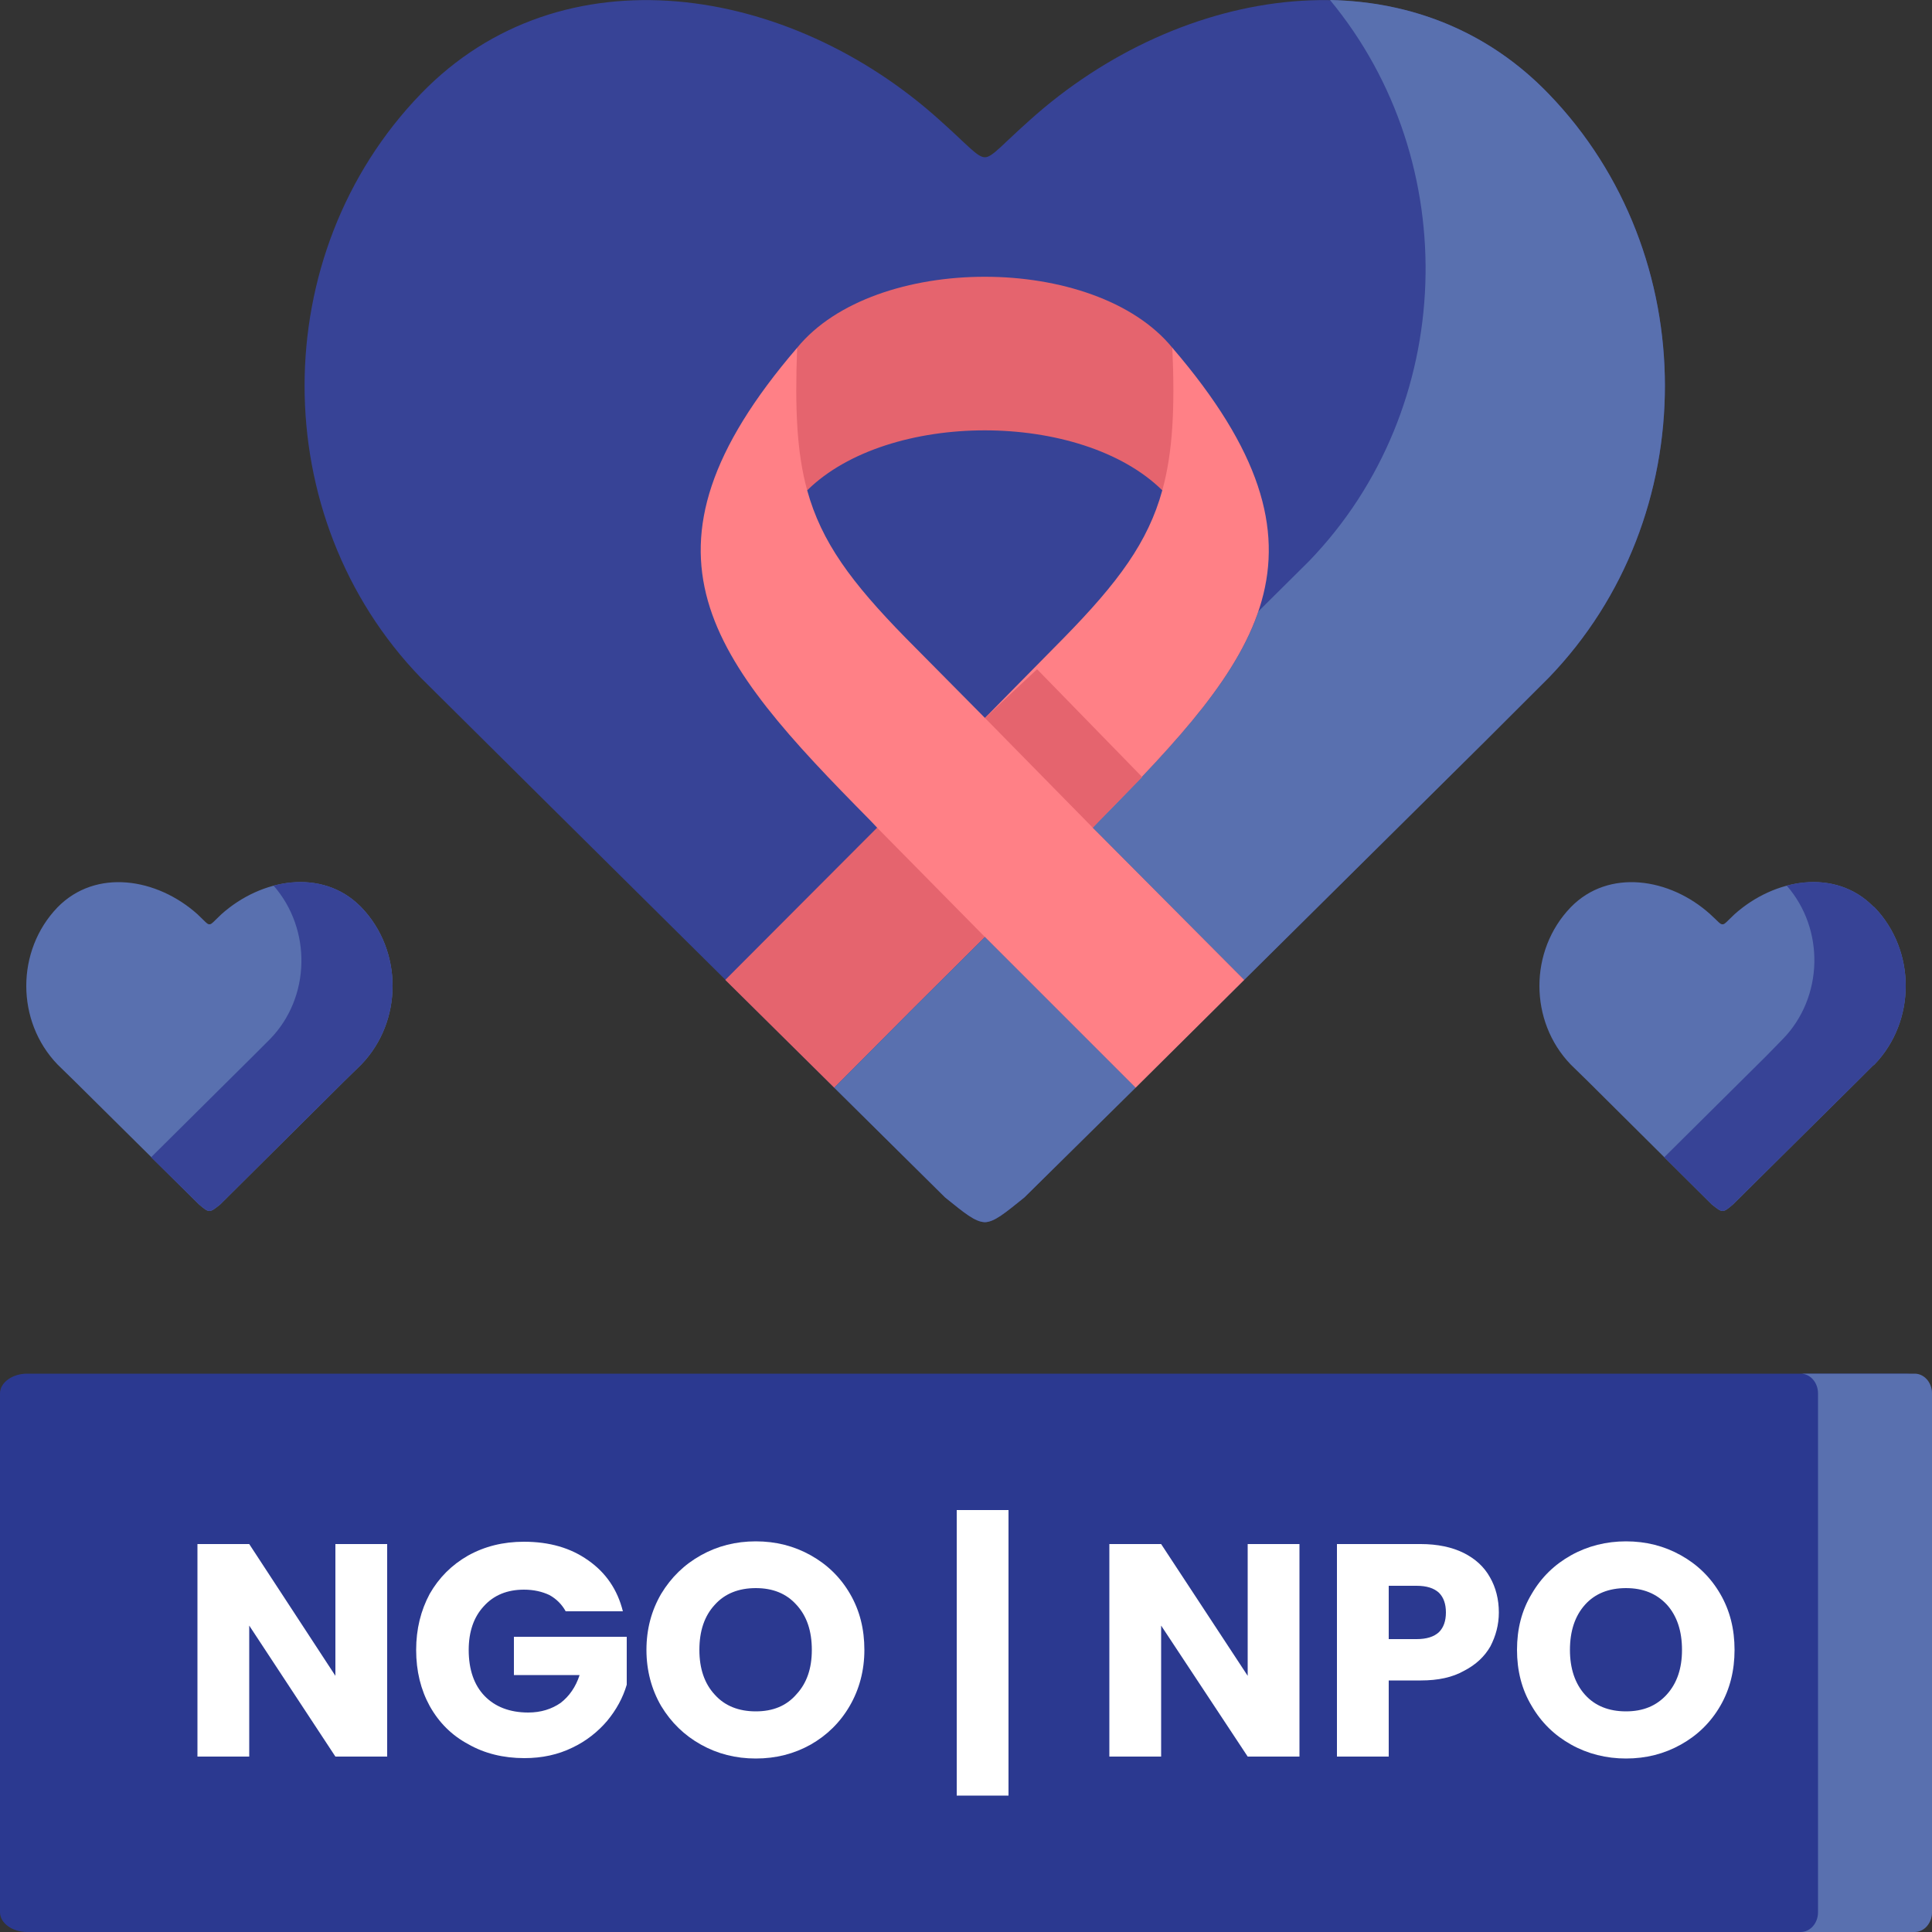
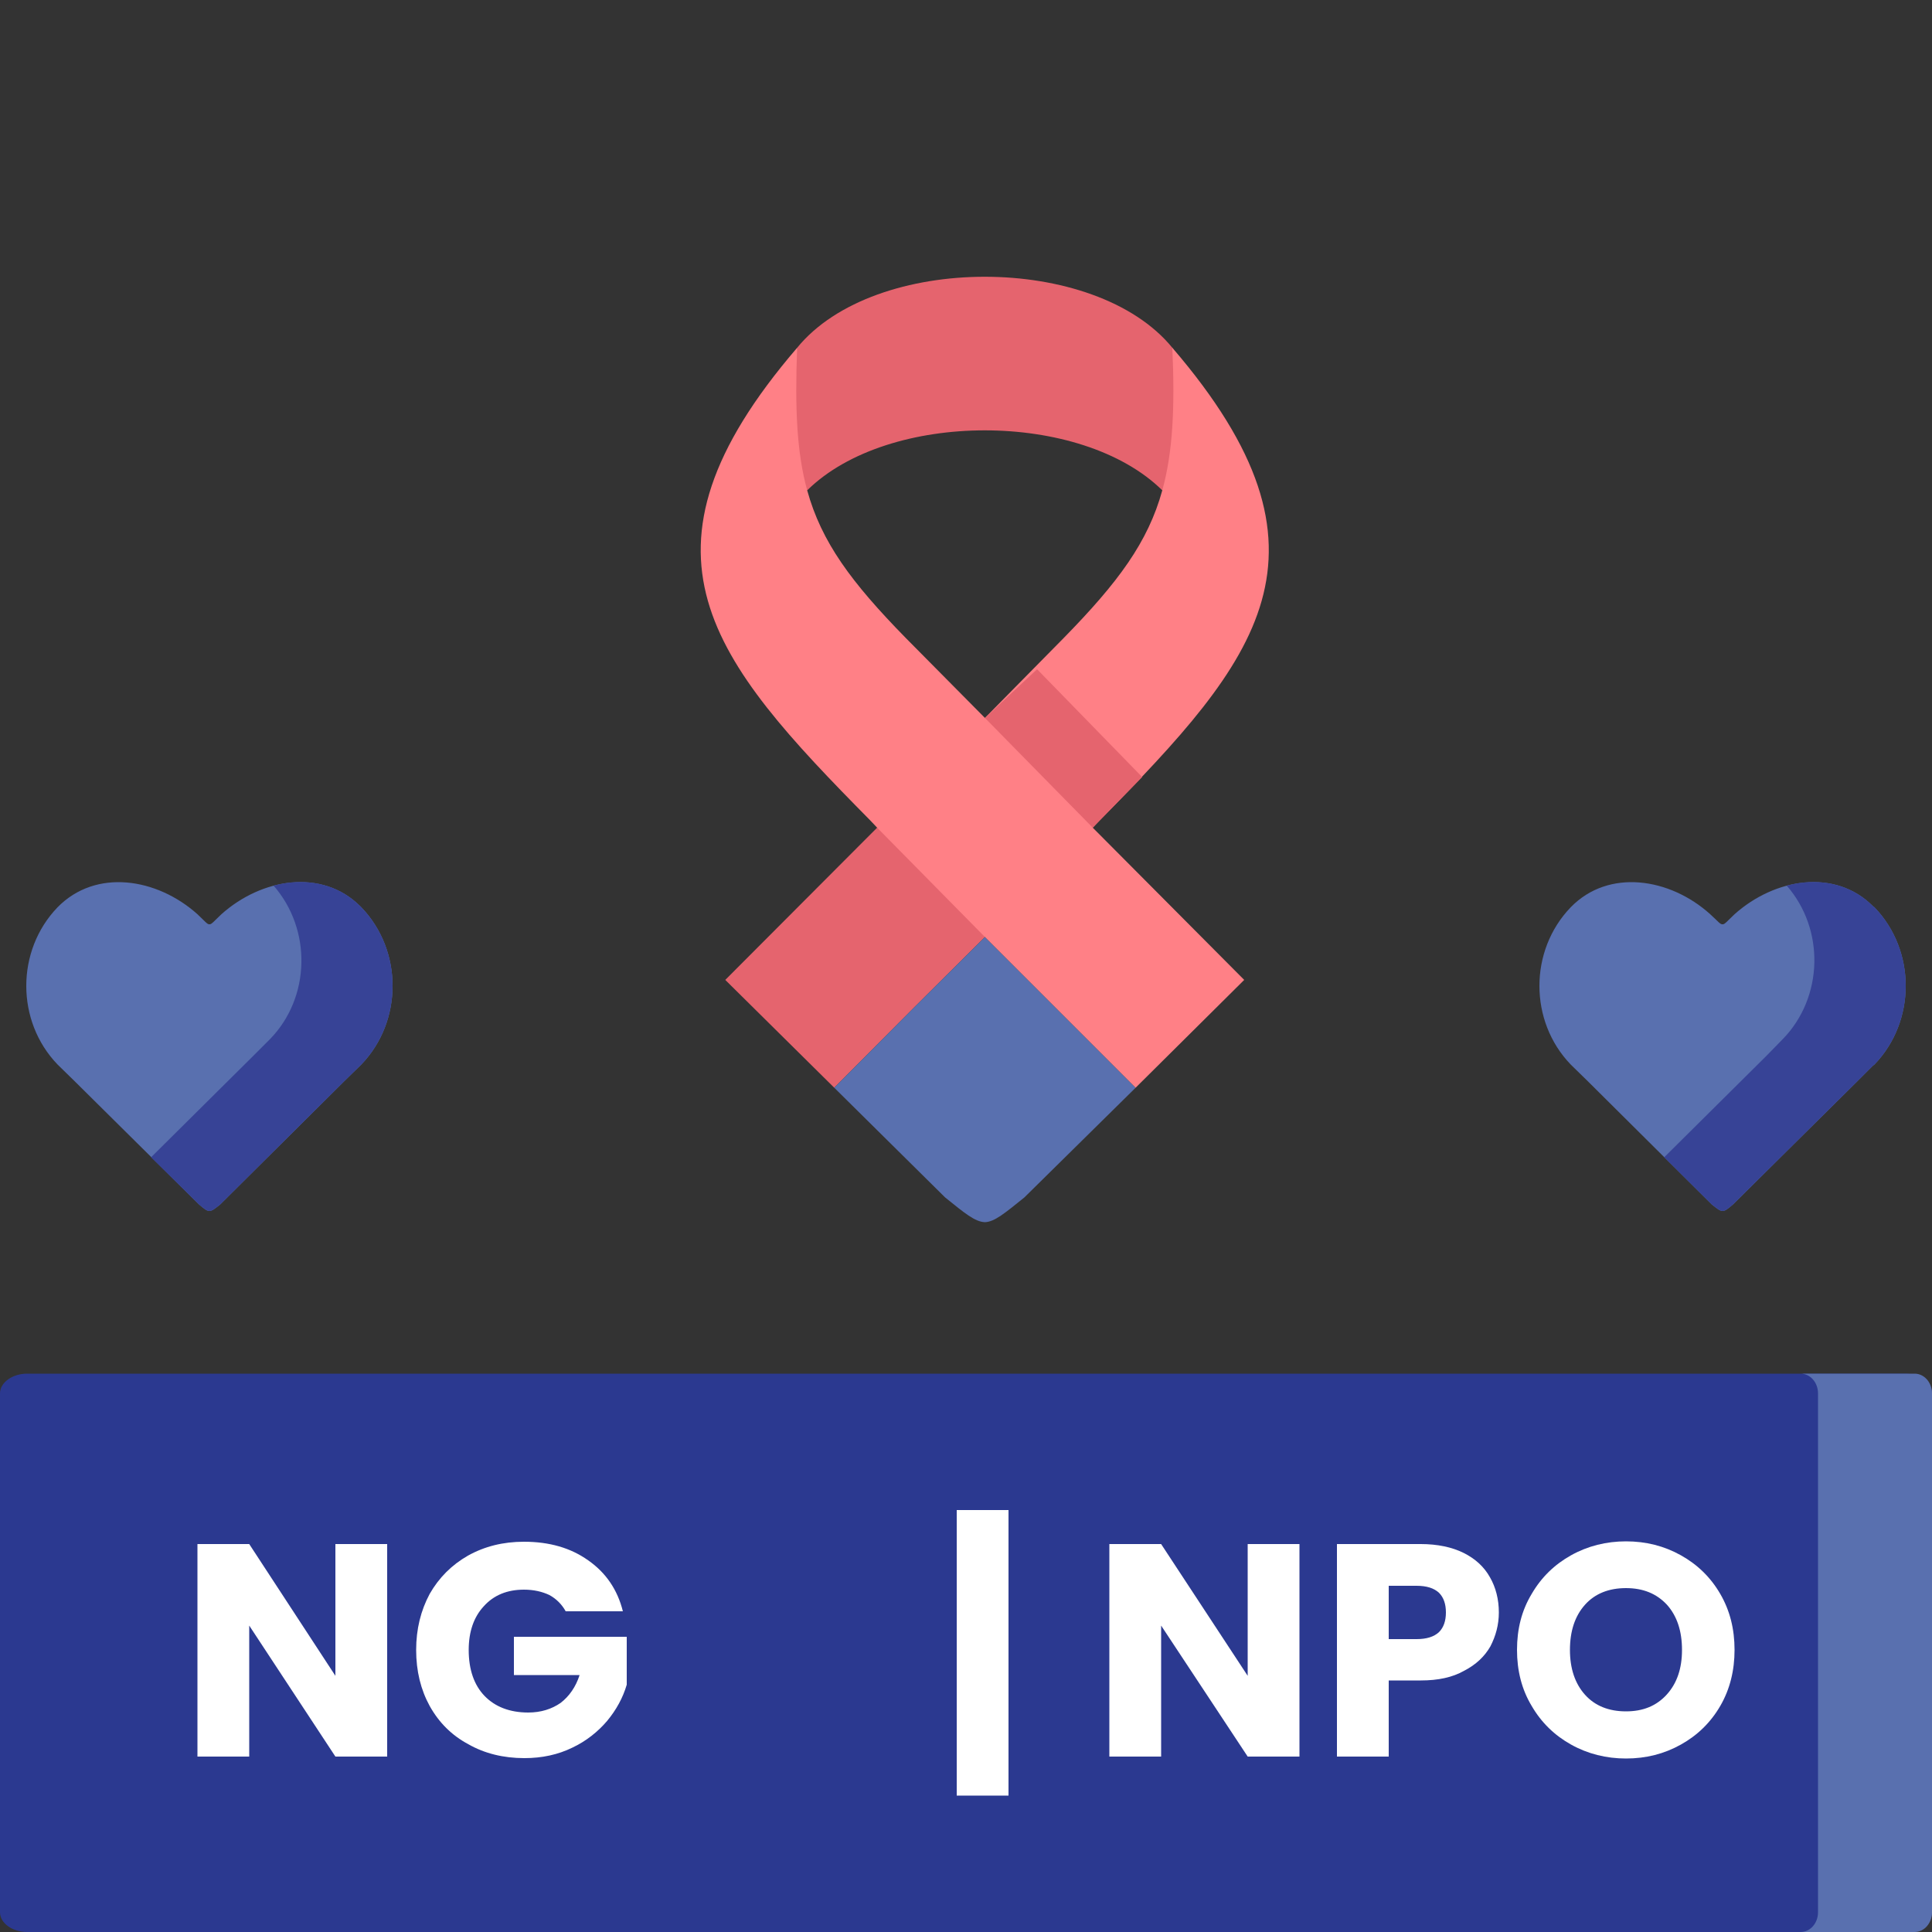
<svg xmlns="http://www.w3.org/2000/svg" xml:space="preserve" width="50px" height="50px" style="shape-rendering:geometricPrecision; text-rendering:geometricPrecision; image-rendering:optimizeQuality; fill-rule:evenodd; clip-rule:evenodd" viewBox="0 0 50 50">
  <rect x="0" y="0" width="50" height="50" fill="#333333" stroke="none" />
  <defs>
    <style type="text/css">       .fil1 {fill:#2B3990}    .fil0 {fill:#374396}    .fil2 {fill:#5970AF}    .fil3 {fill:#E5646E}    .fil4 {fill:#FF8086}    .fil5 {fill:white;fill-rule:nonzero}     </style>
  </defs>
  <g id="Layer_x0020_1">
-     <path class="fil0" d="M40.08 17.54c4.01,-4.15 4.01,-10.96 0,-15.11 -3.64,-3.78 -9.53,-2.83 -13.43,0.68 -0.72,0.64 -0.97,0.96 -1.16,0.96 -0.2,0 -0.45,-0.32 -1.17,-0.96 -3.89,-3.51 -9.78,-4.46 -13.43,-0.68 -4.01,4.15 -4.01,10.96 0,15.11 4.52,4.49 9.05,8.97 13.57,13.45 0.51,0.41 0.77,0.63 1.03,0.64 0.25,-0.01 0.51,-0.23 1.02,-0.64 4.53,-4.48 9.05,-8.96 13.57,-13.45l0 0z" />
+     <path class="fil0" d="M40.08 17.54l0 0z" />
    <path class="fil1" d="M50 49.49l0 -13.43c0,-0.28 -0.32,-0.51 -0.7,-0.51l-48.6 0c-0.38,0 -0.7,0.23 -0.7,0.51l0 13.43c0,0.28 0.32,0.51 0.7,0.51l48.6 0c0.38,0 0.7,-0.23 0.7,-0.51z" />
    <path class="fil2" d="M48.51 27.55c1.08,-1.12 1.08,-2.95 0,-4.07 -0.02,-0.01 -0.03,-0.02 -0.04,-0.03 -0.98,-0.98 -2.54,-0.72 -3.58,0.21 -0.19,0.18 -0.26,0.27 -0.31,0.26 -0.06,0.01 -0.12,-0.08 -0.32,-0.26 -1.04,-0.94 -2.63,-1.19 -3.61,-0.18 -1.08,1.12 -1.08,2.95 0,4.07l0.44 0.43 3.21 3.19c0.14,0.11 0.21,0.17 0.28,0.17 0.07,0 0.14,-0.06 0.27,-0.17l3.22 -3.19 0.4 -0.4 0.04 -0.03z" />
    <polygon class="fil3" points="25.49,24.25 25,22.08 22.7,21.42 18.77,25.36 21.59,28.15 23.65,26.08 " />
    <path class="fil3" d="M30.08 12.69c0.36,-0.28 0.55,-1 0.59,-1.62 0.04,-0.6 0,-1.36 -0.33,-2.07 -2,-2.45 -7.71,-2.45 -9.71,0 -0.26,0.67 -0.35,1.37 -0.33,1.88 0.03,0.75 0.12,1.21 0.59,1.81 2.1,-2.07 7.09,-2.07 9.19,0l0 0z" />
-     <path class="fil2" d="M40.08 17.54c4.01,-4.15 4.01,-10.96 0,-15.11 -1.58,-1.64 -3.58,-2.39 -5.66,-2.43 3.47,4.19 3.29,10.55 -0.54,14.52l-1.31 1.3c-0.6,1.77 -2.16,3.43 -4.11,5.41l-0.18 0.19 3.92 3.94 6.26 -6.2 1.62 -1.62z" />
    <path class="fil2" d="M29.39 28.15l-2.07 -2.07 -1.83 -1.83 -1.84 1.83 -2.06 2.07 2.87 2.84c0.51,0.41 0.77,0.63 1.03,0.64 0.25,-0.01 0.51,-0.23 1.02,-0.64l2.88 -2.84z" />
    <path class="fil2" d="M50 49.49l0 -13.43c0,-0.28 -0.2,-0.51 -0.45,-0.51l-2.95 0c0.25,0 0.45,0.23 0.45,0.51l0 13.43c0,0.28 -0.2,0.51 -0.45,0.51l2.95 0c0.25,0 0.45,-0.23 0.45,-0.51z" />
    <path class="fil0" d="M48.51 27.55c1.08,-1.12 1.08,-2.95 0,-4.07l-0.04 -0.03c-0.61,-0.61 -1.44,-0.74 -2.23,-0.53 0.99,1.13 0.95,2.89 -0.1,3.97l-0.43 0.44 -2.64 2.62 1.23 1.22c0.14,0.11 0.21,0.17 0.28,0.17 0.07,0 0.14,-0.06 0.27,-0.17l3.22 -3.19 0.4 -0.4 0.04 -0.03z" />
    <path class="fil2" d="M9.35 27.55c1.08,-1.12 1.08,-2.95 0,-4.07 -0.01,-0.01 -0.02,-0.02 -0.03,-0.03 -0.99,-0.98 -2.55,-0.72 -3.59,0.21 -0.19,0.18 -0.26,0.27 -0.31,0.26 -0.05,0.01 -0.12,-0.08 -0.31,-0.26 -1.05,-0.94 -2.63,-1.19 -3.62,-0.18 -1.08,1.12 -1.08,2.95 0,4.07l0.44 0.43 3.22 3.19c0.13,0.11 0.2,0.17 0.27,0.17 0.07,0 0.14,-0.06 0.28,-0.17l3.21 -3.19 0.41 -0.4 0.03 -0.03z" />
    <path class="fil0" d="M9.35 27.55c1.08,-1.12 1.08,-2.95 0,-4.07l-0.03 -0.03c-0.61,-0.61 -1.45,-0.74 -2.24,-0.53 0.99,1.13 0.96,2.89 -0.09,3.97l-0.44 0.44 -2.64 2.62 1.24 1.22c0.13,0.11 0.2,0.17 0.27,0.17 0.07,0 0.14,-0.06 0.28,-0.17l3.21 -3.19 0.41 -0.4 0.03 -0.03z" />
    <path class="fil4" d="M28.46 21.23c4.1,-4.16 6.45,-6.91 1.88,-12.23 0.07,1.57 0.01,2.71 -0.26,3.69 -0.37,1.34 -1.14,2.38 -2.55,3.82l-2.04 2.07 0.45 2.2 2.34 0.64 0.18 -0.19z" />
    <path class="fil4" d="M28.28 21.42l-2.79 -2.84 -2.05 -2.07c-1.41,-1.44 -2.18,-2.48 -2.55,-3.82 -0.27,-0.98 -0.32,-2.12 -0.26,-3.69 -4.57,5.32 -2.22,8.07 1.89,12.23l0.18 0.19 2.79 2.83 1.83 1.83 2.07 2.07 2.81 -2.79 -3.92 -3.94z" />
    <polygon class="fil3" points="25.49,18.58 28.28,21.42 29.56,20.11 26.84,17.32 " />
    <polygon class="fil5" points="10.02,45.46 8.68,45.46 6.45,42.07 6.45,45.46 5.11,45.46 5.11,39.96 6.45,39.96 8.68,43.37 8.68,39.96 10.02,39.96 " />
    <path id="_1" class="fil5" d="M14.64 41.7c-0.1,-0.18 -0.24,-0.32 -0.42,-0.42 -0.19,-0.09 -0.41,-0.14 -0.66,-0.14 -0.43,0 -0.78,0.14 -1.04,0.43 -0.26,0.28 -0.39,0.66 -0.39,1.13 0,0.51 0.14,0.91 0.41,1.19 0.27,0.28 0.65,0.43 1.13,0.43 0.33,0 0.61,-0.09 0.84,-0.25 0.22,-0.17 0.39,-0.41 0.49,-0.72l-1.7 0 0 -0.99 2.92 0 0 1.24c-0.1,0.34 -0.27,0.65 -0.51,0.94 -0.24,0.28 -0.54,0.52 -0.9,0.69 -0.37,0.18 -0.78,0.27 -1.24,0.27 -0.54,0 -1.03,-0.12 -1.45,-0.36 -0.43,-0.23 -0.76,-0.56 -1,-0.99 -0.23,-0.42 -0.35,-0.9 -0.35,-1.45 0,-0.54 0.12,-1.02 0.35,-1.45 0.24,-0.42 0.57,-0.75 0.99,-0.99 0.43,-0.24 0.91,-0.36 1.45,-0.36 0.66,0 1.21,0.16 1.66,0.48 0.46,0.32 0.76,0.76 0.9,1.32l-1.48 0z" />
-     <path id="_2" class="fil5" d="M19.56 45.51c-0.52,0 -0.99,-0.12 -1.42,-0.36 -0.43,-0.24 -0.77,-0.57 -1.03,-1 -0.25,-0.43 -0.38,-0.92 -0.38,-1.45 0,-0.54 0.13,-1.02 0.38,-1.45 0.26,-0.43 0.6,-0.76 1.03,-1 0.43,-0.24 0.9,-0.36 1.42,-0.36 0.52,0 0.99,0.12 1.42,0.36 0.43,0.24 0.77,0.57 1.02,1 0.25,0.43 0.37,0.91 0.37,1.45 0,0.53 -0.13,1.02 -0.38,1.45 -0.25,0.43 -0.59,0.76 -1.01,1 -0.43,0.24 -0.9,0.36 -1.42,0.36zm0 -1.22c0.44,0 0.79,-0.14 1.05,-0.44 0.27,-0.29 0.4,-0.67 0.4,-1.15 0,-0.49 -0.13,-0.88 -0.4,-1.17 -0.26,-0.29 -0.61,-0.43 -1.05,-0.43 -0.44,0 -0.8,0.14 -1.06,0.43 -0.27,0.29 -0.4,0.68 -0.4,1.17 0,0.48 0.13,0.87 0.4,1.16 0.26,0.29 0.62,0.43 1.06,0.43z" />
    <polygon id="_3" class="fil5" points="26.1,46.47 24.76,46.47 24.76,39.08 26.1,39.08 " />
    <polygon id="_4" class="fil5" points="33.63,45.46 32.29,45.46 30.05,42.07 30.05,45.46 28.71,45.46 28.71,39.96 30.05,39.96 32.29,43.37 32.29,39.96 33.63,39.96 " />
    <path id="_5" class="fil5" d="M38.79 41.73c0,0.32 -0.08,0.61 -0.22,0.88 -0.15,0.26 -0.37,0.47 -0.68,0.63 -0.3,0.17 -0.67,0.25 -1.12,0.25l-0.83 0 0 1.97 -1.34 0 0 -5.5 2.17 0c0.43,0 0.81,0.08 1.11,0.23 0.3,0.15 0.53,0.36 0.68,0.63 0.15,0.26 0.23,0.57 0.23,0.91zm-2.13 0.69c0.26,0 0.45,-0.06 0.58,-0.18 0.12,-0.12 0.18,-0.29 0.18,-0.51 0,-0.22 -0.06,-0.39 -0.18,-0.51 -0.13,-0.12 -0.32,-0.18 -0.58,-0.18l-0.72 0 0 1.38 0.72 0z" />
    <path id="_6" class="fil5" d="M42.08 45.51c-0.51,0 -0.99,-0.12 -1.42,-0.36 -0.43,-0.24 -0.77,-0.57 -1.02,-1 -0.26,-0.43 -0.38,-0.92 -0.38,-1.45 0,-0.54 0.12,-1.02 0.38,-1.45 0.25,-0.43 0.59,-0.76 1.02,-1 0.43,-0.24 0.91,-0.36 1.42,-0.36 0.52,0 0.99,0.12 1.42,0.36 0.43,0.24 0.77,0.57 1.02,1 0.25,0.43 0.37,0.91 0.37,1.45 0,0.53 -0.12,1.02 -0.37,1.45 -0.25,0.43 -0.59,0.76 -1.02,1 -0.43,0.24 -0.9,0.36 -1.42,0.36zm0 -1.22c0.44,0 0.79,-0.14 1.06,-0.44 0.26,-0.29 0.39,-0.67 0.39,-1.15 0,-0.49 -0.13,-0.88 -0.39,-1.17 -0.27,-0.29 -0.62,-0.43 -1.06,-0.43 -0.44,0 -0.8,0.14 -1.06,0.43 -0.26,0.29 -0.39,0.68 -0.39,1.17 0,0.48 0.13,0.87 0.39,1.16 0.26,0.29 0.62,0.43 1.06,0.43z" />
  </g>
</svg>